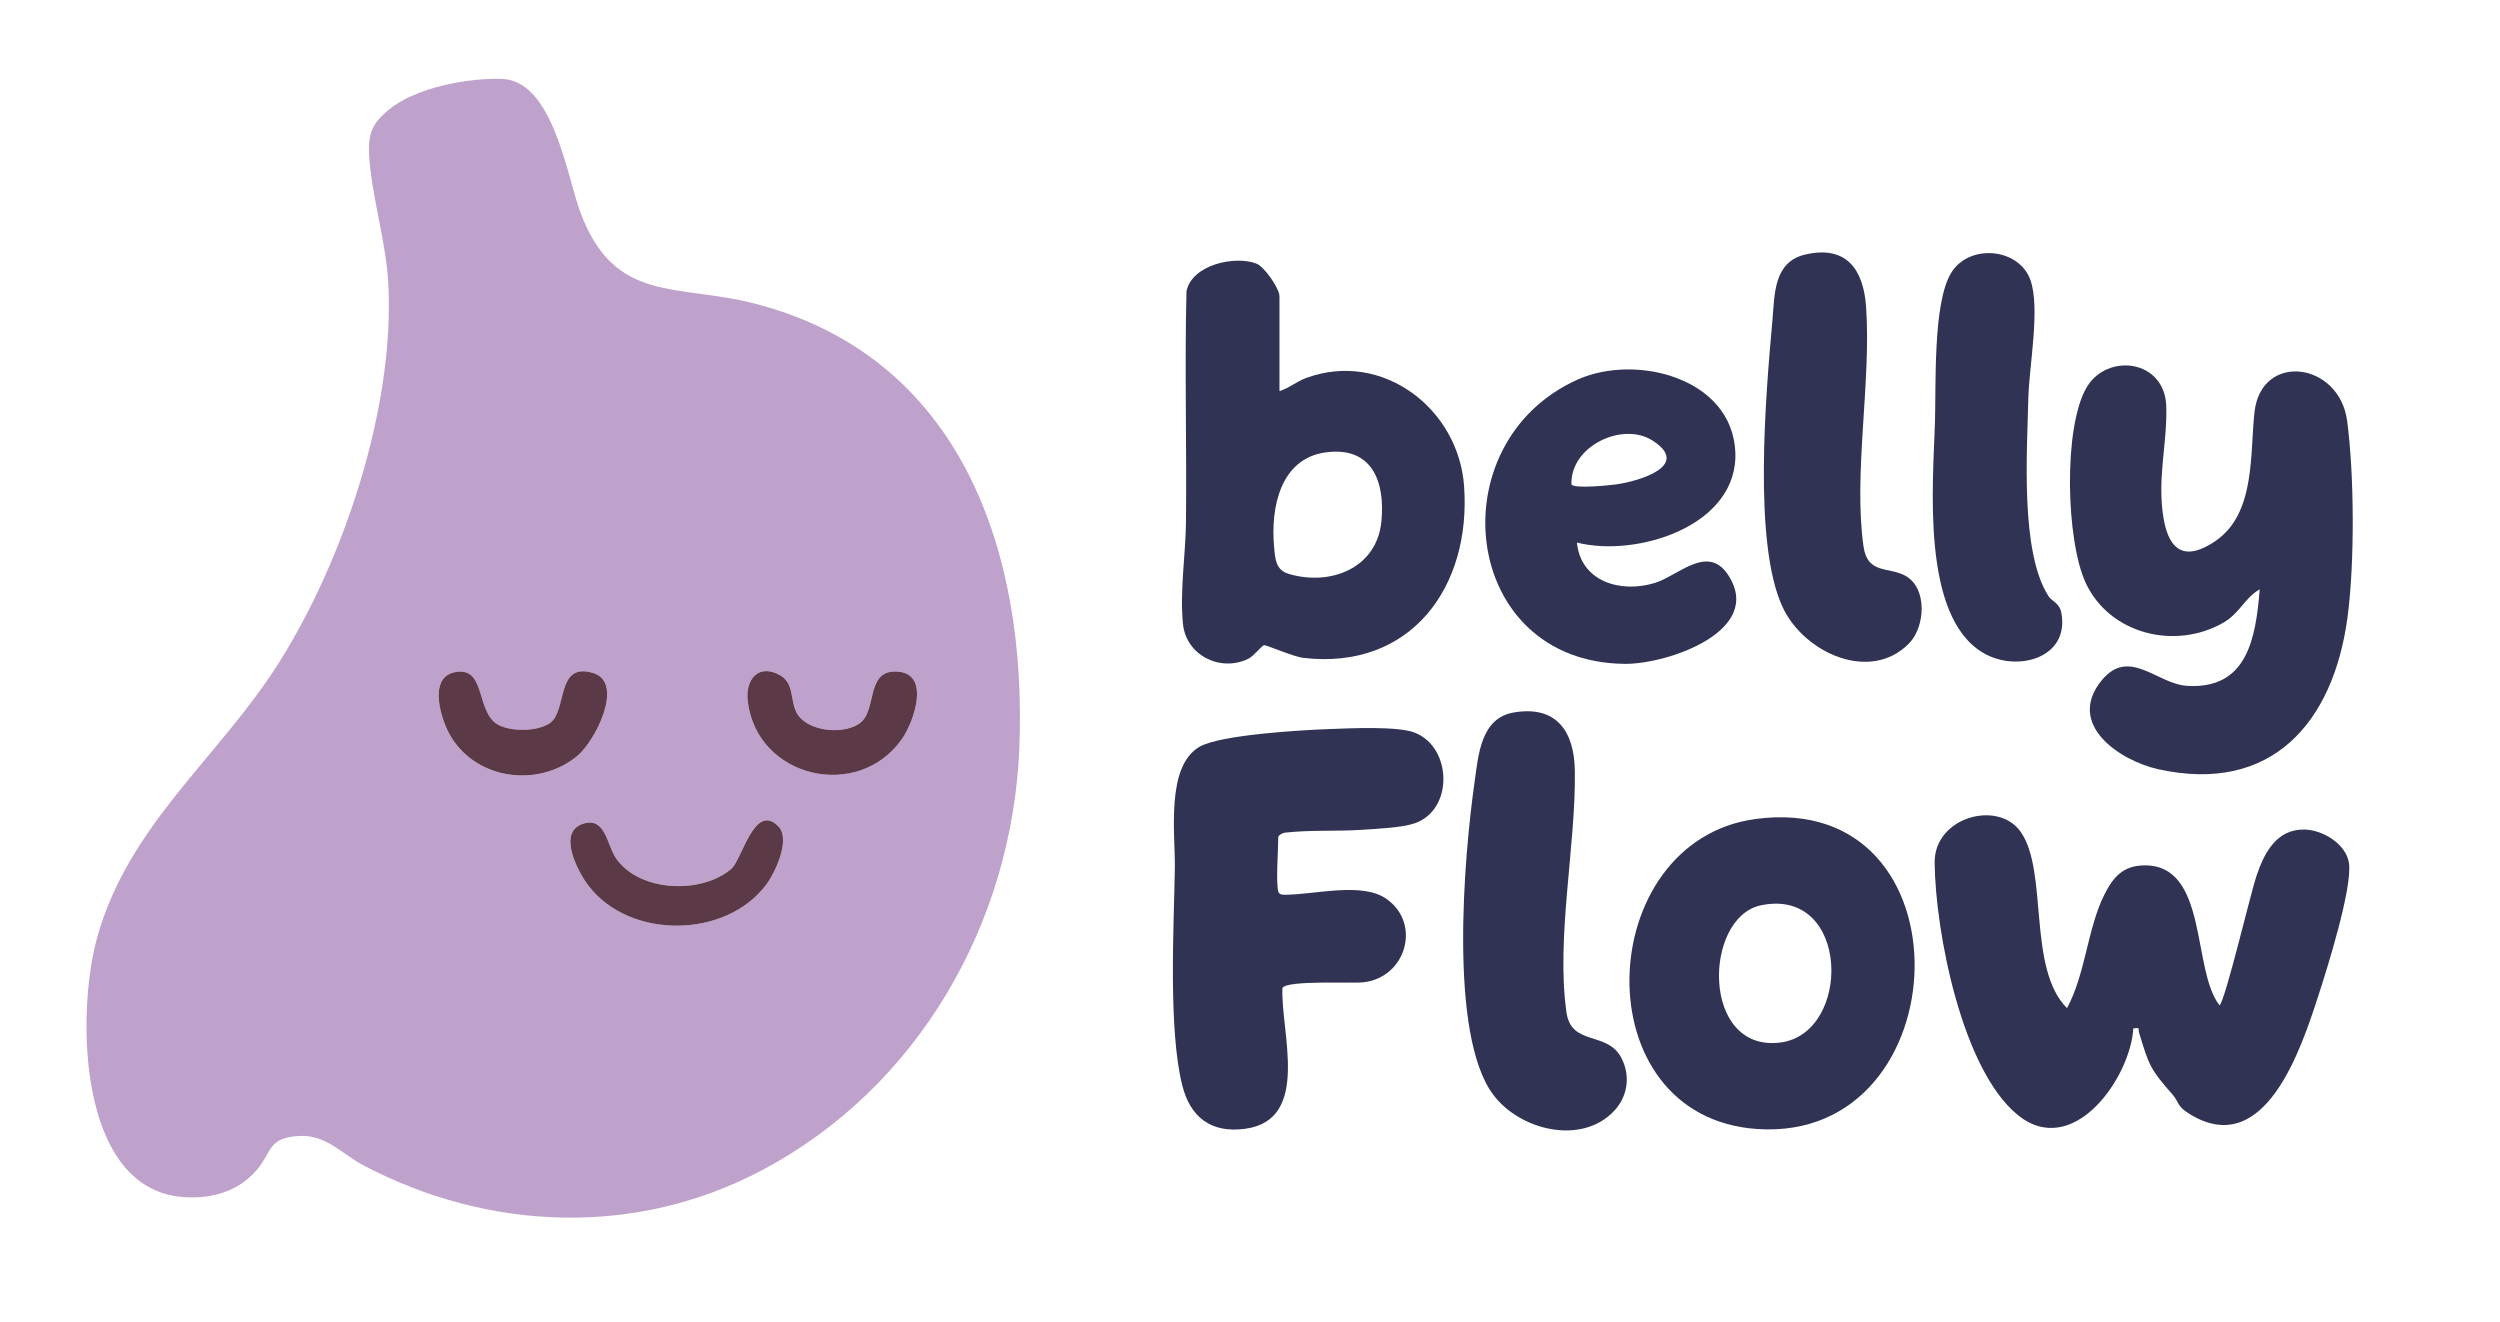
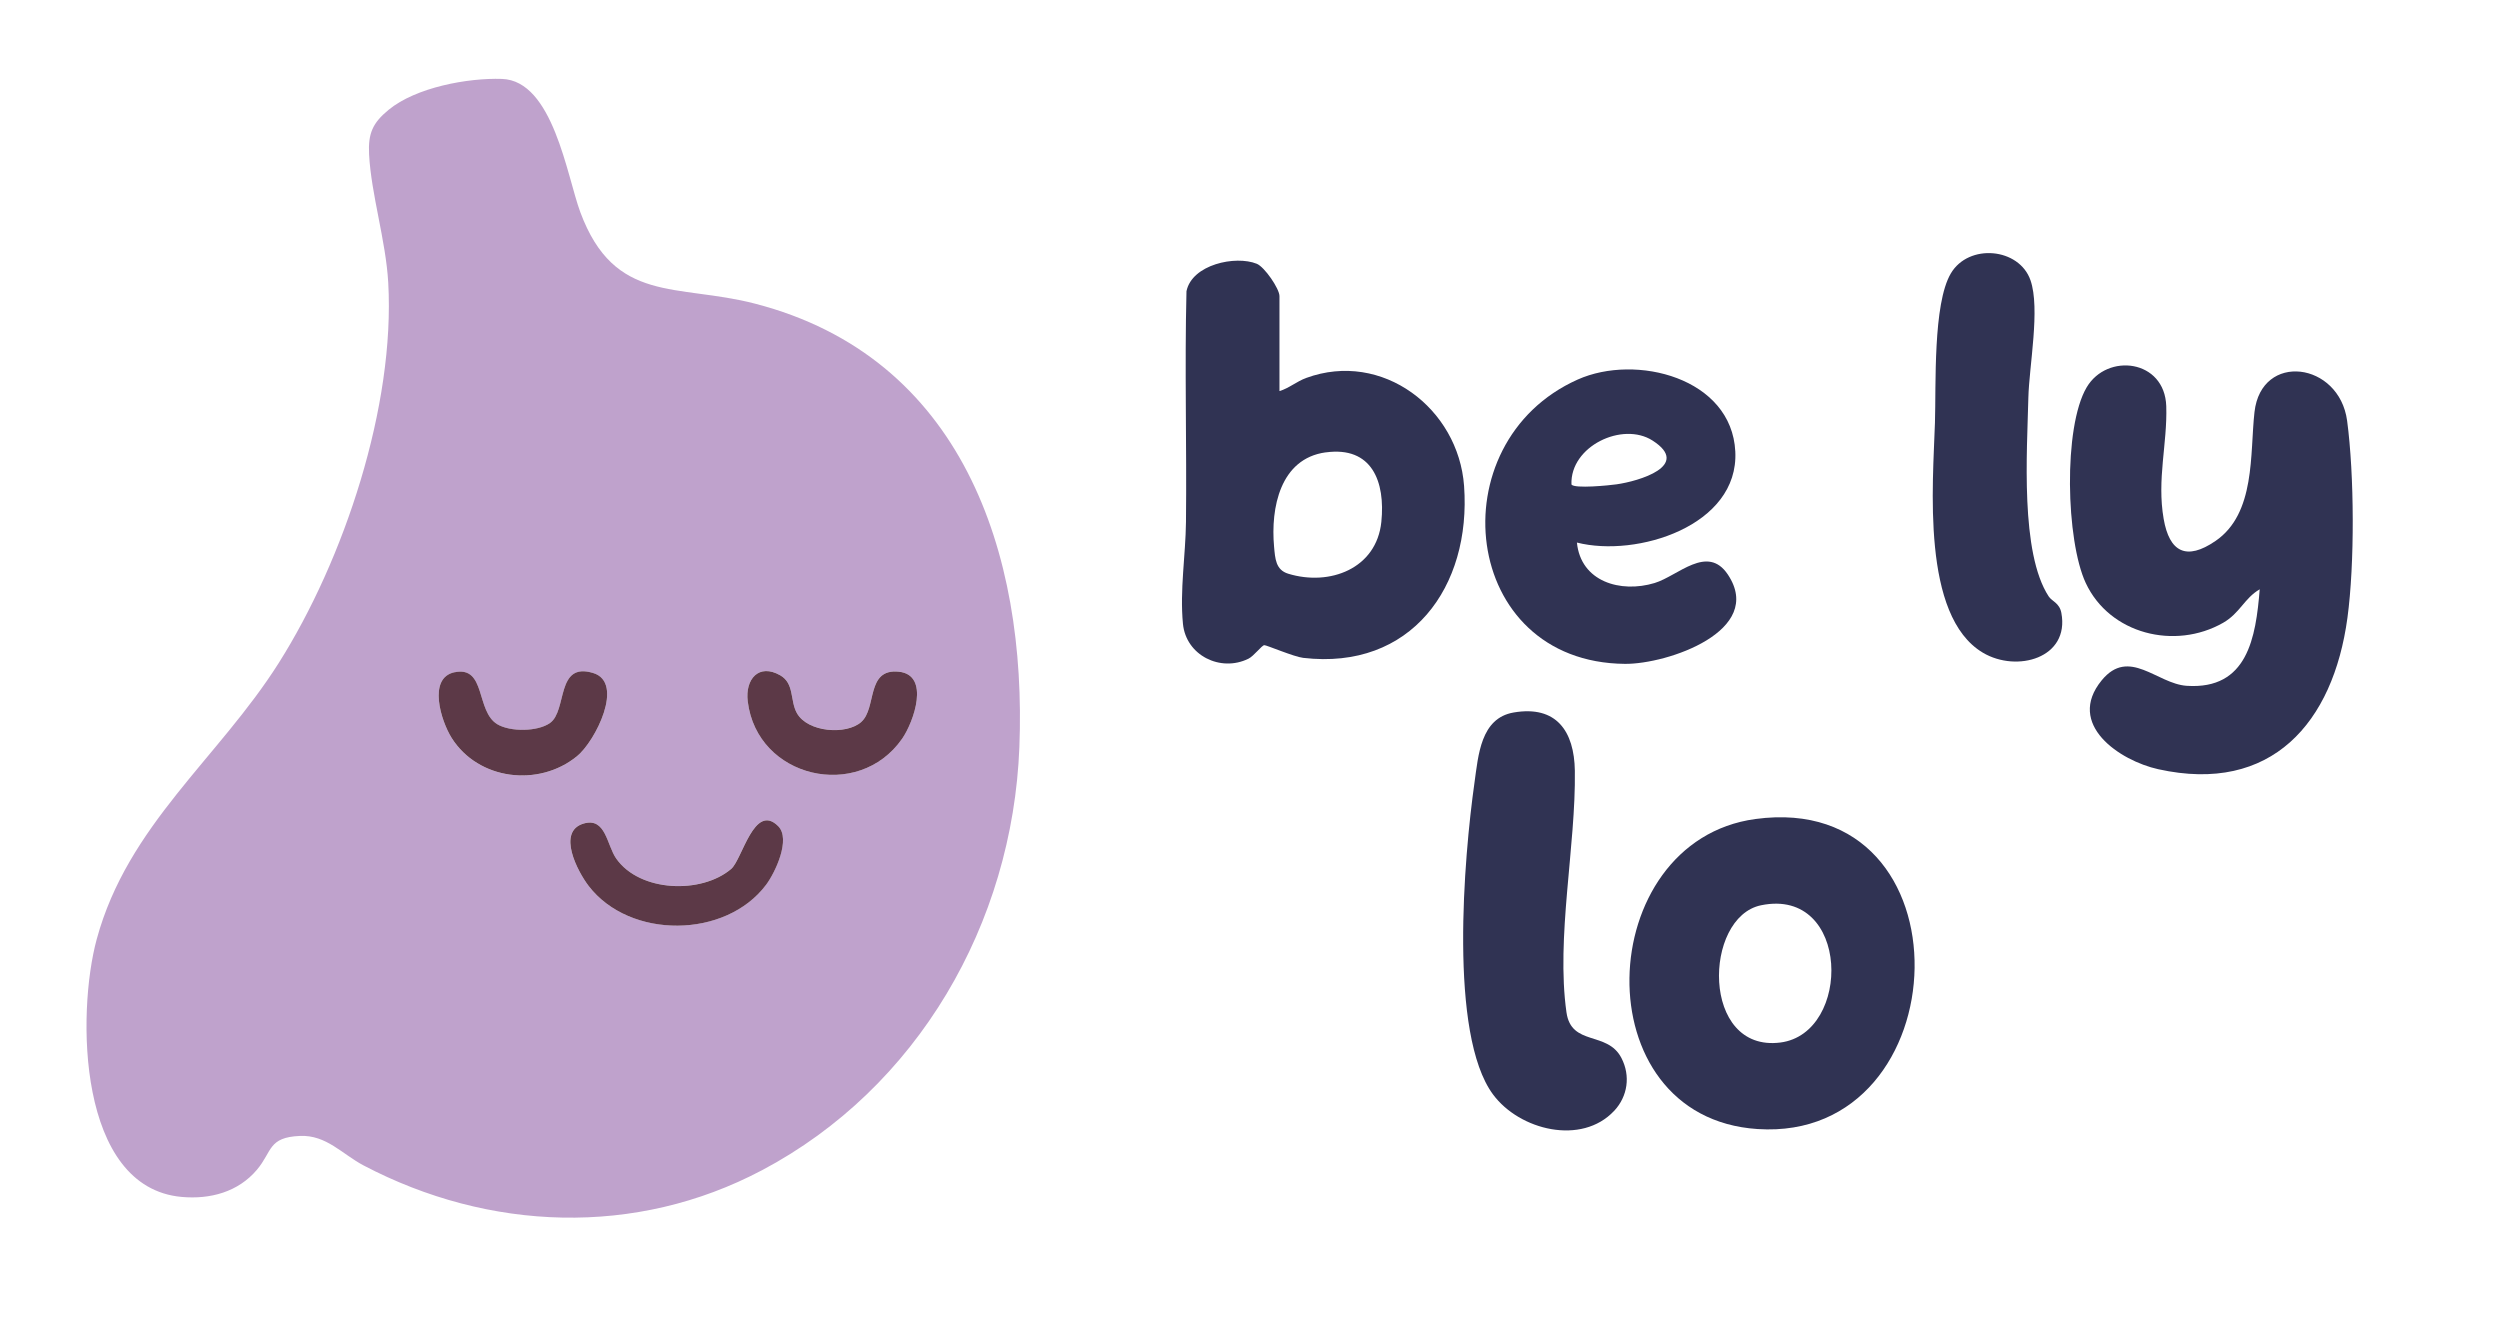
<svg xmlns="http://www.w3.org/2000/svg" id="Layer_1" version="1.1" viewBox="0 0 545.48 288.55">
  <defs>
    <style>
      .st0 {
        fill: #303353;
      }

      .st1 {
        fill: #bfa2cc;
      }

      .st2 {
        fill: #5c3947;
      }
    </style>
  </defs>
  <path class="st1" d="M166.25,255.34c-27.57,14.59-59.59,13.3-86.9-1.04-4.66-2.45-8.13-6.69-13.87-6.45-7.02.29-6.04,3.37-9.42,7.38-4.1,4.86-10.2,6.49-16.42,5.93-22.72-2.04-22.94-40.08-18.53-56.26,6.76-24.85,26.55-39.44,39.7-60.23,14.29-22.6,25.42-56.11,23.9-83.01-.52-9.17-3.73-19.27-4.18-27.98-.23-4.56.76-6.84,4.25-9.71,5.98-4.92,17.31-7,24.74-6.75,11.16.37,14.18,21.21,17.1,29.08,7.47,20.07,21.11,15.56,38.06,19.94,45.15,11.65,59.39,54.23,57.74,96.77-1.5,38.56-22.23,74.38-56.16,92.33ZM99.2,146.68c-5.95,1.21-2.96,10.68-.65,14.34,5.82,9.21,18.98,10.79,27.33,4,4.06-3.31,10.41-16.05,3.58-18.15-8.22-2.54-5.62,8.17-9.45,10.89-2.7,1.92-8.69,1.96-11.49.28-4.75-2.84-2.42-12.76-9.32-11.35ZM187.92,157.52c-3.27,2.89-11.72,2.26-14.05-1.94-1.53-2.74-.51-6.47-3.63-8.24-4.68-2.66-7.67.83-7.09,5.66,2.01,16.78,24.13,21.91,33.68,8.18,2.55-3.66,6.17-13.93-.72-14.63-7.2-.73-4.75,7.92-8.19,10.96ZM169.8,180.27c-5.24-5.27-7.86,7.26-10.27,9.31-6.49,5.54-19.95,5.07-25.09-2.26-2.07-2.95-2.26-9.08-7.13-7.63-5.88,1.75-1.29,10.47,1.13,13.62,8.99,11.68,29.93,11.49,38.72-.29,2.02-2.7,5.41-9.96,2.63-12.76Z" />
  <path class="st2" d="M169.8,180.27c2.78,2.8-.61,10.05-2.63,12.76-8.8,11.78-29.73,11.97-38.72.29-2.42-3.15-7.01-11.87-1.13-13.62,4.87-1.45,5.06,4.68,7.13,7.63,5.14,7.33,18.6,7.8,25.09,2.26,2.41-2.05,5.03-14.58,10.27-9.31Z" />
  <path class="st2" d="M187.92,157.52c3.44-3.04.99-11.69,8.19-10.96,6.89.7,3.27,10.96.72,14.63-9.56,13.72-31.67,8.6-33.68-8.18-.58-4.83,2.41-8.33,7.09-5.66,3.12,1.78,2.1,5.5,3.63,8.24,2.34,4.2,10.78,4.83,14.05,1.94Z" />
  <path class="st2" d="M99.2,146.68c6.9-1.41,4.58,8.51,9.32,11.35,2.8,1.68,8.79,1.64,11.49-.28,3.82-2.72,1.23-13.43,9.45-10.89,6.83,2.11.48,14.85-3.58,18.15-8.35,6.8-21.51,5.21-27.33-4-2.31-3.66-5.3-13.12.65-14.34Z" />
  <path class="st0" d="M493.05,128.58c-3.34,1.93-4.33,5.23-8,7.32-10.5,5.98-24.75,2.46-29.96-8.7-4.3-9.21-4.94-33.97.2-42.68,4.49-7.6,17.04-6.08,17.37,4.1.26,8.21-2.07,15.93-.57,24.59,1.26,7.27,4.96,9.18,11.31,4.83,8.8-6.02,7.49-19.05,8.51-28.13,1.49-13.18,18.49-10.93,20.21,1.89,1.58,11.81,1.67,31.21.07,43.01-3.1,22.88-16.56,38.5-41.27,33.03-8.4-1.86-20.21-9.77-12.36-19.38,5.96-7.3,12.07.74,18.55,1.18,13.3.89,15.09-10.54,15.94-21.05Z" />
  <path class="st0" d="M279.18,85.33c2.08-.63,3.73-2.1,5.84-2.87,16.57-6.06,33.2,6.66,34.43,23.57,1.6,22.03-11.6,40.26-35.11,37.51-2.01-.23-8.04-2.81-8.48-2.77-.56.04-2.26,2.37-3.47,2.96-6.09,2.99-13.61-.73-14.28-7.61-.71-7.33.58-15,.66-22.23.18-16.78-.3-33.58.11-50.35,1.2-5.83,10.68-7.86,15.33-5.99,1.71.69,4.96,5.45,4.96,7.06v20.73ZM289.25,98.7c-9.95,1.37-12.02,12.14-11.26,20.56.24,2.62.34,5.08,3.09,5.92,9.03,2.77,19.28-1.09,20.32-11.32.89-8.76-2.03-16.54-12.15-15.15Z" />
  <path class="st0" d="M344.07,118.37c.83,8.54,9.51,11.09,16.95,8.84,5.12-1.55,11.52-8.54,15.99-1.84,8.17,12.26-13.16,19.55-22.44,19.48-35.95-.29-41.03-48.33-10.32-62.04,12.72-5.68,33.59-.36,34.38,15.72.8,16.22-21.53,23.18-34.56,19.85ZM342.88,105.72c.67.95,8.3.18,9.82-.04,4.79-.67,16.44-4.05,7.88-9.55-6.55-4.21-18.02,1.23-17.7,9.58Z" />
-   <path class="st0" d="M416.54,140.38c-8.45,8.65-22.86,2.08-27.53-7.79-6.59-13.91-3.71-46.72-2.29-62.58.51-5.71.21-12.85,7.16-14.47,9.02-2.1,12.72,3.27,13.29,11.43,1.13,16.42-2.8,36.48-.57,52.24.88,6.19,5.51,4.38,9.18,6.44,4.83,2.72,4.28,11.13.77,14.72Z" />
-   <path class="st0" d="M451,219.98c4.06-7.51,4.46-17.43,8.17-24.81,1.89-3.77,4.04-6.26,8.59-6.35,14.15-.29,10.42,22.83,16.53,30.54,1.22-.96,6.78-24.45,8.01-28.11,1.67-5.01,4.35-10.38,10.53-10.25,3.98.08,9.07,3.13,9.69,7.31.8,5.35-4.75,23.04-6.7,29.02-3.68,11.3-11.59,35.81-28,25.78-2.95-1.8-2.29-2.59-3.83-4.34-4.79-5.44-5.1-6.27-7.26-13.46-.27-.9.39-1.11-1.26-.93-.63,10.85-13.23,28.74-25.27,18.85-12.12-9.94-17.9-39.84-18.08-54.99-.12-9.93,13.78-13.79,18.75-6.78,6.11,8.61,1.42,29.86,10.15,38.52Z" />
-   <path class="st0" d="M278.93,194.55c.13.54.72.68,1.28.68,6.54.02,16.88-2.87,22.27.88,7.75,5.4,4.3,17.22-5.03,18.22-2.78.3-16.4-.5-17.63,1.21-.44,9.56,6.32,28.83-8.18,30.76-7.38.98-11.92-2.5-13.67-9.45-3.07-12.2-1.85-34.32-1.63-47.3.12-7.52-2.05-22.3,5.4-26.62,4.49-2.61,22.27-3.64,28.17-3.85,4.54-.17,14.91-.68,18.7.75,8.24,3.13,8.63,16.94,0,19.83-2.85.95-7.97,1.15-11.18,1.38-5.59.4-11.35,0-16.95.63-.51-.02-1.57.59-1.57.94,0,2.9-.55,9.67,0,11.93Z" />
  <path class="st0" d="M383.03,178.7c47.5-6.42,44.93,70.55.47,67.65-38.39-2.5-36.03-62.84-.47-67.65ZM384.26,197.52c-12.63,2.58-13.17,32.16,4.2,29.95,15.65-2,15.3-33.94-4.2-29.95Z" />
  <path class="st0" d="M352.19,242.38c-7.09,7.59-20.64,4.24-26.43-3.59-9.68-13.09-6.33-51.82-4.04-68.02.84-5.93,1.33-14.08,8.55-15.31,9.31-1.6,13.22,4.07,13.35,12.72.24,16.38-4.13,36.41-1.83,52.7,1.06,7.48,8.92,4,12,9.98,2,3.88,1.38,8.34-1.6,11.53Z" />
  <path class="st0" d="M447.03,130.16c.67,1.03,2.34,1.4,2.74,3.56,1.86,9.89-9.71,13.09-17.11,8.7-13.51-8.01-10.89-36.81-10.47-50.16.26-8.17-.46-25.94,3.46-32.59,3.89-6.62,14.93-5.62,17.39,1.49,2.15,6.22-.3,18.67-.47,25.65-.27,11.66-1.82,33.82,4.46,43.36Z" />
</svg>